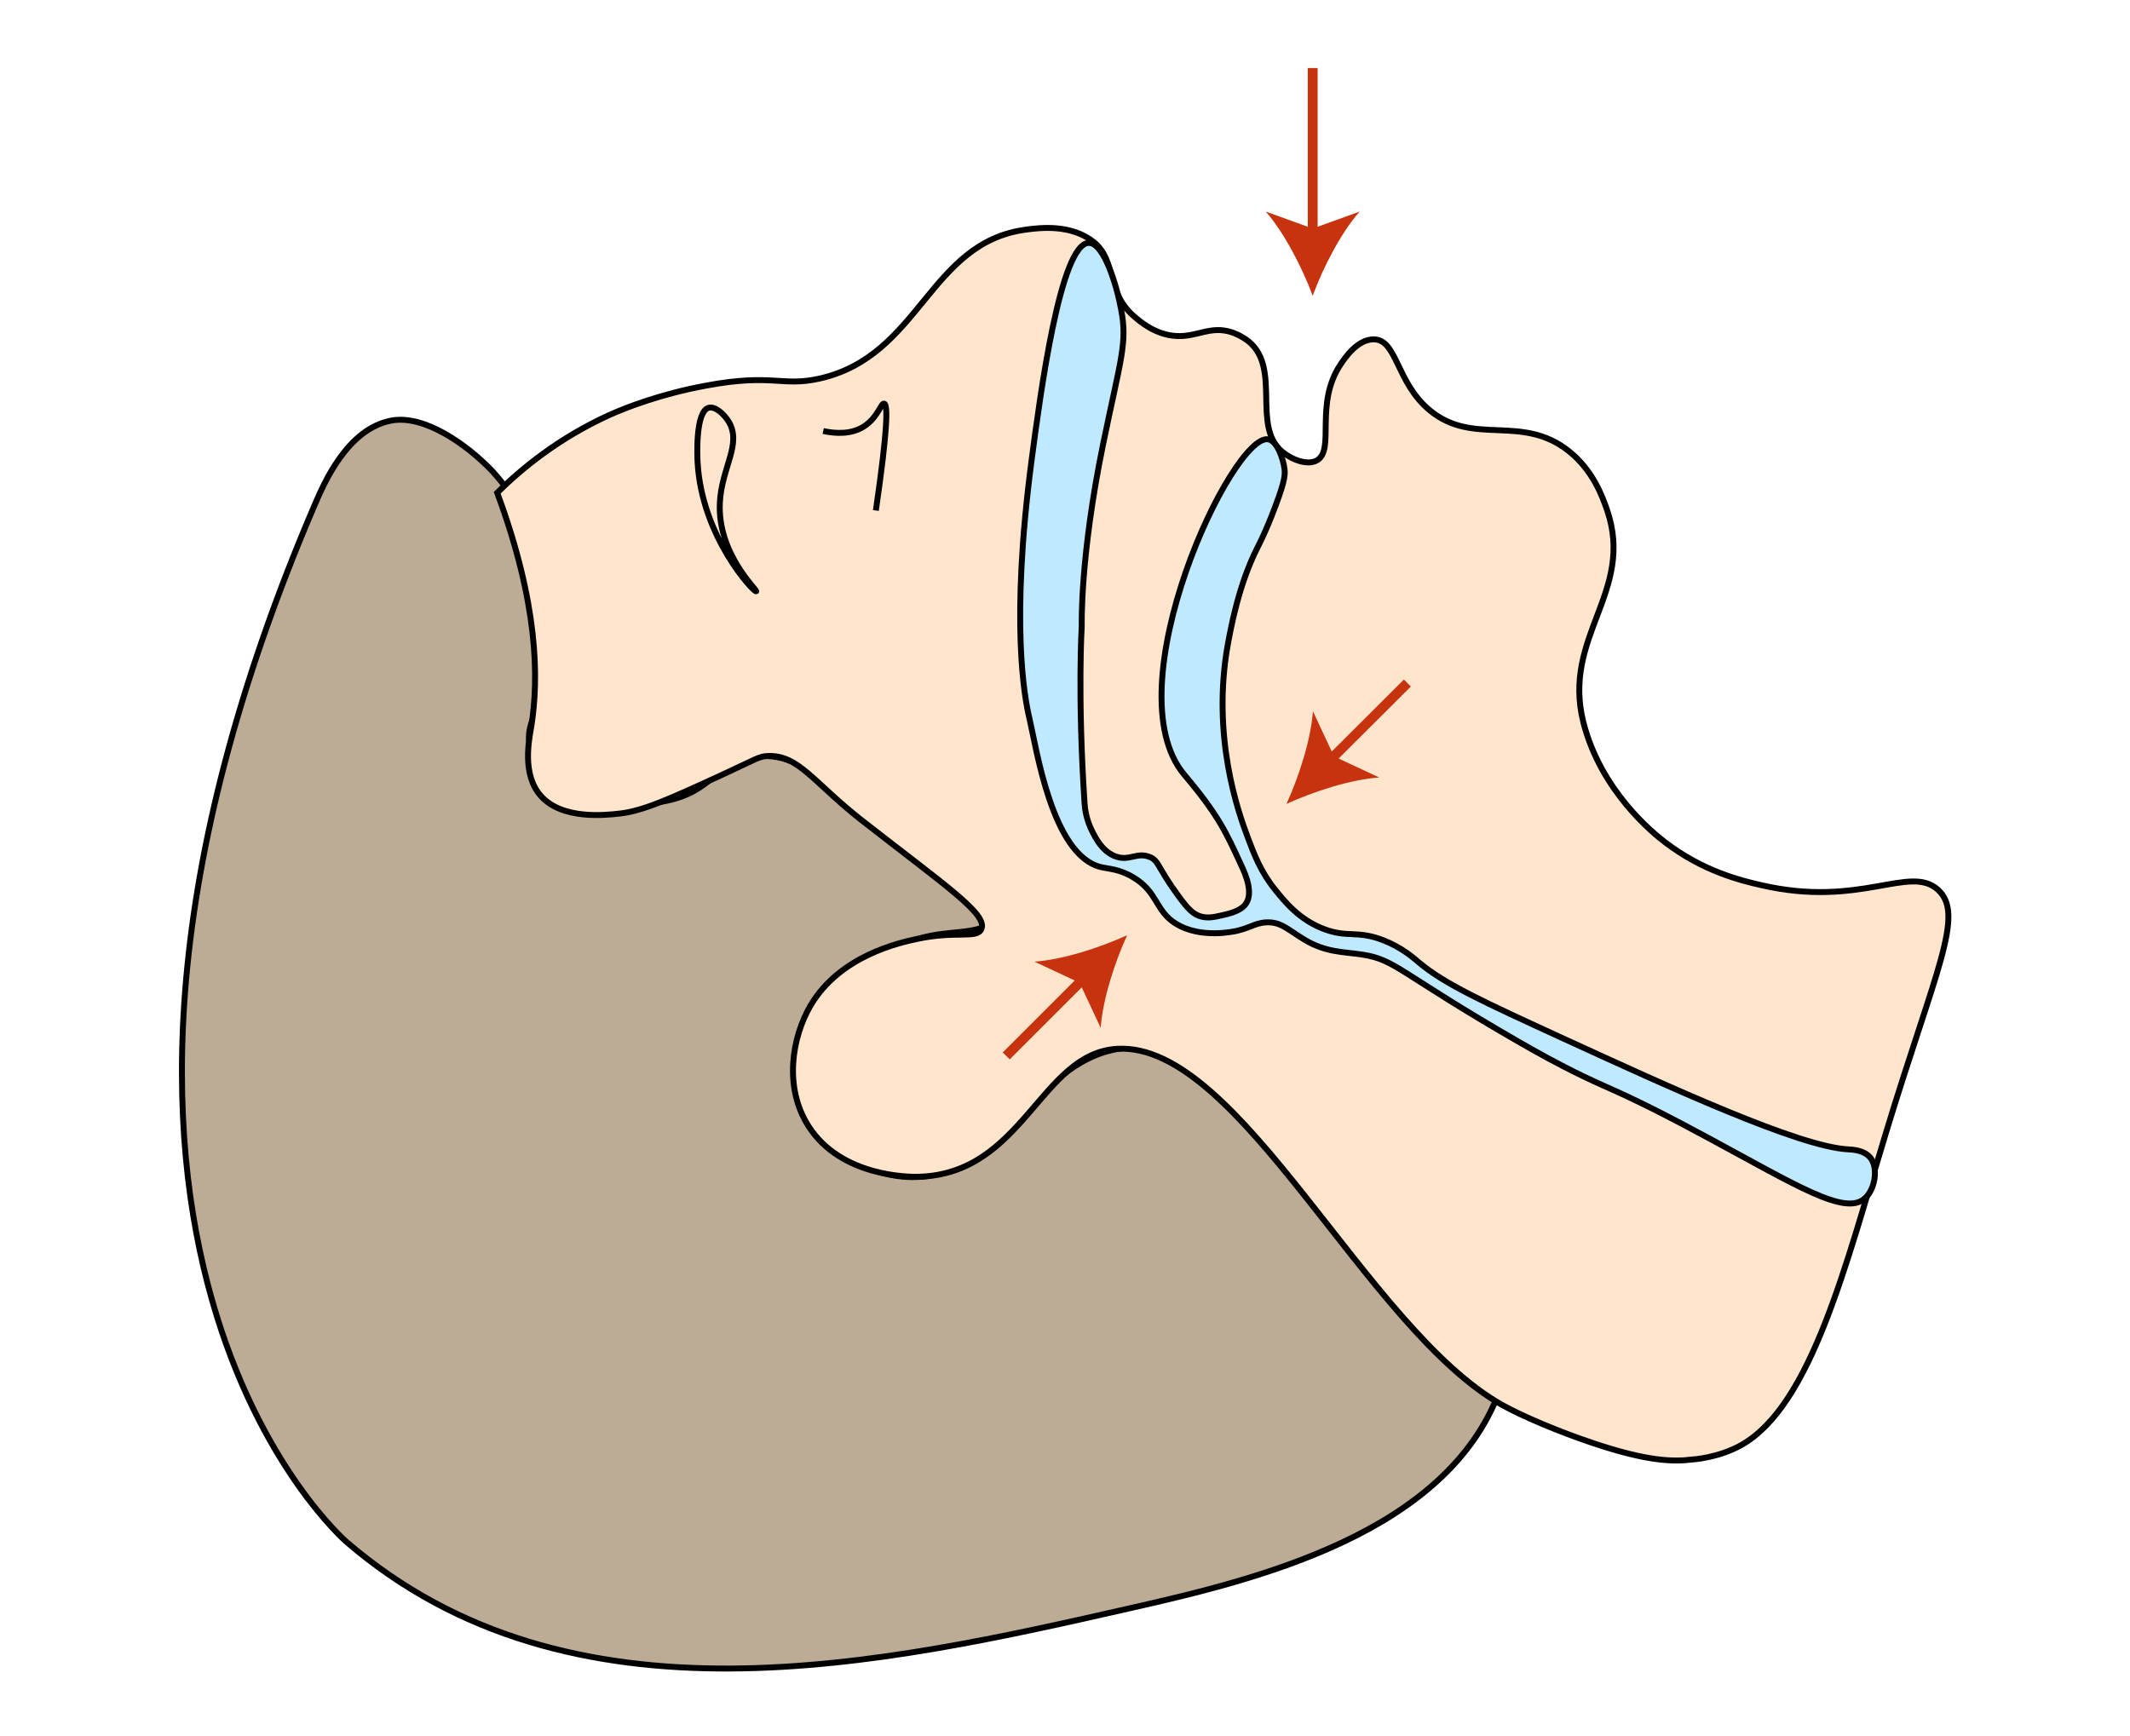
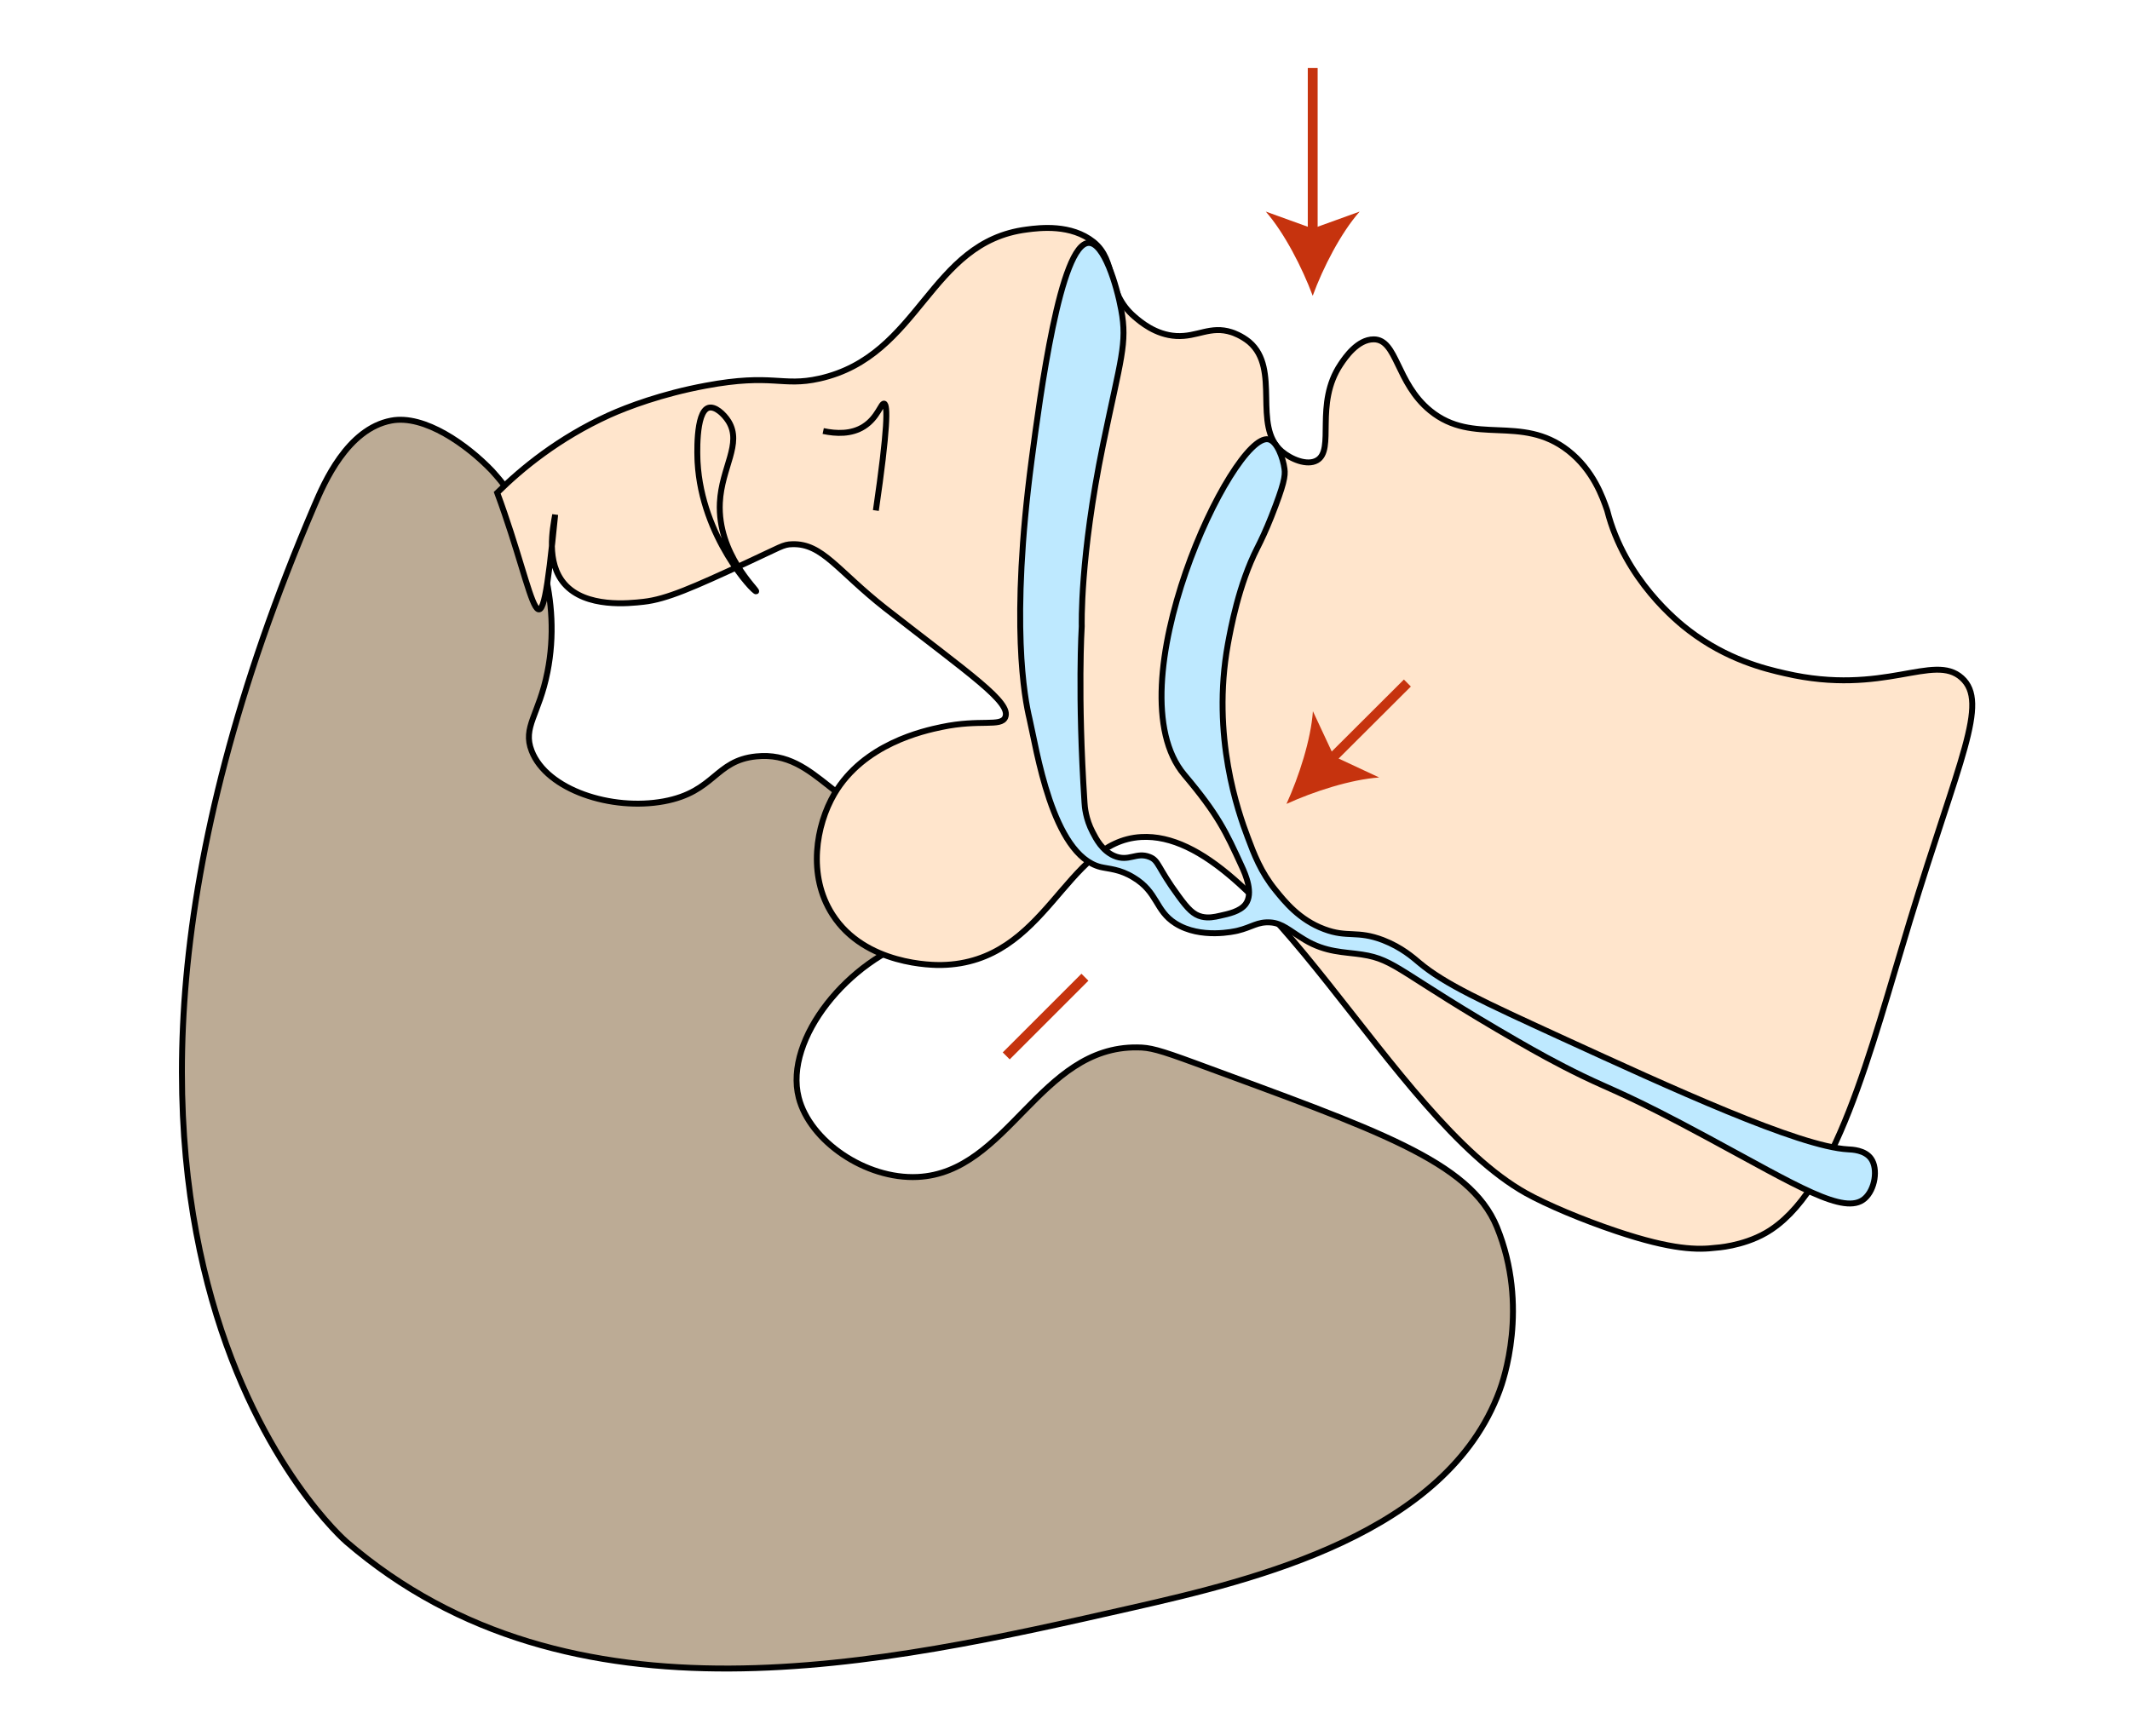
<svg xmlns="http://www.w3.org/2000/svg" version="1.1" id="Layer_1" x="0px" y="0px" viewBox="0 0 1080 880.6" style="enable-background:new 0 0 1080 880.6;" xml:space="preserve">
  <style type="text/css">
	.st0{fill:#BCAB95;stroke:#000000;stroke-width:3;stroke-miterlimit:10;}
	.st1{fill:#FFE5CC;stroke:#000000;stroke-width:3;stroke-miterlimit:10;}
	.st2{fill:none;stroke:#000000;stroke-width:3;stroke-miterlimit:10;}
	.st3{fill:#BEE9FF;stroke:#000000;stroke-width:3;stroke-miterlimit:10;}
	.st4{fill:#FF2B00;}
	.st5{fill:none;stroke:#C6330E;stroke-width:5;stroke-miterlimit:10;}
	.st6{fill:#C6330E;}
</style>
  <g>
    <path class="st0" d="M198.4,213.3c-22.3,4.2-34.1,31.7-38.9,42.9c-160.2,373.7,16.1,525.7,16.1,525.7   c113.8,98.1,272,62.2,398.3,33.5c63.1-14.3,159.6-37.6,186.4-110c1.8-4.8,15.2-42.7-1.3-83.1c-13.7-33.5-61.6-49.4-152.9-83.1   c-18.5-6.8-23.1-8-29.5-8c-49.6-0.6-65.3,63.5-111.3,65.7c-26.5,1.3-54.7-18.3-60.3-40.2c-7.7-30.1,25.9-70.2,60.3-80.5   c18.6-5.6,31.3-0.6,42.9-12.1c12.1-12,15.7-34.8,6.7-44.3c-9.1-9.6-23.1,2.8-49.6,0c-41.8-4.3-50.1-39.4-81.8-36.2   c-21.1,2.1-20.9,18-46.9,22.8c-26.6,4.9-59.3-5.8-67-25.5c-4.8-12.2,3.7-18.3,8-40.2c7.2-36.3-5-72.1-21.8-94.4   c-3-3.9-5.6-6.7-6.3-7.5C237,225.7,215.2,210.1,198.4,213.3z" />
-     <path class="st1" d="M252.1,249.9c12.3-12.2,31.1-27.7,56.8-39.4c9.1-4.1,26.7-10.8,48.9-14.9c34.2-6.4,38.5,0.7,57.7-3.6   c51.4-11.5,55.3-69.3,105.1-75.6c6.8-0.9,22.5-2.8,33.9,6.3c12,9.7,5.9,25.2,20.7,37.9c2.9,2.5,10.6,9.2,21.2,9.8   c10.7,0.6,17.3-5.4,28.1-1.9c0.7,0.2,5,1.7,8.9,4.9c16.2,13.8,1.3,42.5,16.5,55.5c4.7,4,12.8,7.4,17.8,4.6   c9.5-5.3-1.5-28.6,12.1-48.8c2.2-3.3,8.5-12.6,16.7-12.6c12,0,11.3,22,28.7,36.2c22.1,18,46,1.6,69.9,20.2   c12.8,10,17.5,23.7,19.8,30.3c14.1,41.4-23,63.8-12.1,107.4c8.9,35.2,36,56.8,41.4,60.9c19.3,14.8,38.6,19.5,48.8,21.8   c50.4,11.7,75.2-10.6,89.6,2.3c14,12.6-1.3,41-26.4,123.5c-20.2,66.3-37.6,137.7-73,158c-11.9,6.8-25.3,7.5-25.3,7.5   c-9,1.1-21.9,1.2-50.4-8.4c-17.3-5.8-35.5-13.5-45.9-19.3c-68.9-38.7-133.1-184.2-195.1-180.6c-39,2.2-47.6,63.8-101.1,64.9   c-4.1,0.1-38.9,0.2-55.4-25.6c-12.8-19.9-8.3-45.3,0.9-61.1c14.9-25.5,45.4-32.1,54.5-34c19.5-4.1,30,0.1,32.2-4.9   c3.3-7.6-17.8-21.7-60.8-55.3c-24.3-19.1-31.9-33-47.2-32.5c-4.7,0.1-5.6,1.3-23.6,9.6c-26.5,12.2-40,18.3-51.8,19.6   c-7.2,0.8-29.3,3.3-40.1-9.1c-9.5-10.9-5.9-28.1-4.7-35.1C273.3,343.7,272.9,306.1,252.1,249.9z" />
+     <path class="st1" d="M252.1,249.9c12.3-12.2,31.1-27.7,56.8-39.4c9.1-4.1,26.7-10.8,48.9-14.9c34.2-6.4,38.5,0.7,57.7-3.6   c51.4-11.5,55.3-69.3,105.1-75.6c6.8-0.9,22.5-2.8,33.9,6.3c12,9.7,5.9,25.2,20.7,37.9c2.9,2.5,10.6,9.2,21.2,9.8   c10.7,0.6,17.3-5.4,28.1-1.9c0.7,0.2,5,1.7,8.9,4.9c16.2,13.8,1.3,42.5,16.5,55.5c4.7,4,12.8,7.4,17.8,4.6   c9.5-5.3-1.5-28.6,12.1-48.8c2.2-3.3,8.5-12.6,16.7-12.6c12,0,11.3,22,28.7,36.2c22.1,18,46,1.6,69.9,20.2   c12.8,10,17.5,23.7,19.8,30.3c8.9,35.2,36,56.8,41.4,60.9c19.3,14.8,38.6,19.5,48.8,21.8   c50.4,11.7,75.2-10.6,89.6,2.3c14,12.6-1.3,41-26.4,123.5c-20.2,66.3-37.6,137.7-73,158c-11.9,6.8-25.3,7.5-25.3,7.5   c-9,1.1-21.9,1.2-50.4-8.4c-17.3-5.8-35.5-13.5-45.9-19.3c-68.9-38.7-133.1-184.2-195.1-180.6c-39,2.2-47.6,63.8-101.1,64.9   c-4.1,0.1-38.9,0.2-55.4-25.6c-12.8-19.9-8.3-45.3,0.9-61.1c14.9-25.5,45.4-32.1,54.5-34c19.5-4.1,30,0.1,32.2-4.9   c3.3-7.6-17.8-21.7-60.8-55.3c-24.3-19.1-31.9-33-47.2-32.5c-4.7,0.1-5.6,1.3-23.6,9.6c-26.5,12.2-40,18.3-51.8,19.6   c-7.2,0.8-29.3,3.3-40.1-9.1c-9.5-10.9-5.9-28.1-4.7-35.1C273.3,343.7,272.9,306.1,252.1,249.9z" />
    <path class="st2" d="M359.3,206.8c-6.9,2-5.7,25.5-5.6,27.6c2.1,38,28.6,66.1,29.7,65.5c0.9-0.5-19.7-18.8-18.4-45   c0.9-17.9,11.4-29.8,4.4-41.2C367,209.9,362.6,205.9,359.3,206.8z" />
    <path class="st2" d="M417.4,218.6c6.6,1.4,14.3,1.7,20.6-2.3c7.1-4.5,8.7-12,10.3-11.6c1.9,0.4,1.9,12.3-4.2,54.2" />
    <path class="st3" d="M552.1,123.2c-14.5,0.1-24.7,77.4-29,109.9c-11,83.4-3.5,121.3-1.1,131.4c3.5,14.8,11.4,69,36,75.2   c4.1,1,9.7,1,16.7,5.3c12.4,7.4,11,16.8,21.3,23.3c12.8,8.1,30.2,4,31.5,3.7c7.4-1.8,10-4.6,16.6-4.2c6.2,0.4,9.7,4.2,17.4,8.8   c10.8,6.5,19.9,6.1,29.1,7.5c17.2,2.6,18.8,9.3,79,44c9.2,5.3,19.5,11.1,32.9,17.6c15.7,7.6,23,9.4,63.7,31.4   c44.9,24.2,69.1,39.5,79.2,30.8c5.3-4.5,7-15.1,3.3-20.3c-3.1-4.4-9.7-4.6-11.6-4.7c-24.9-1.3-90.3-31.4-145.7-56.8   c-39.2-18-58.8-27-71.7-37.8c-3.1-2.6-8.9-7.8-18.4-11.5c-13.3-5.1-18-1.1-29.9-5.6c-12.6-4.7-20-14-24.7-19.8   c-7.4-9.1-10.9-18.3-14.1-26.9c-4.6-12.2-18.5-51-10-97.9c1.4-7.5,5.4-30,14.9-48.7c1.9-3.7,4.4-9,7.1-15.8   c6.5-16.5,7.2-20.8,6.7-24.3c-0.7-5.4-3.8-14.2-8.2-15c-18.1-3.4-79.4,126.4-42.6,170.1c17.2,20.4,21.1,29,29,46.2   c2.2,4.7,6.1,13.9,2.1,19.4c-2.8,3.8-8.9,5-12.9,5.9c-3,0.7-6,1.3-9.4,0.5c-4.1-1-6.9-3.8-11.7-10.4c-10.9-14.8-9.9-18-14.7-19.9   c-6.8-2.7-10.5,2.7-18.1-0.6c-6-2.7-9-8.5-10.8-12c-3.5-6.7-4-12.9-4.1-14.9c-3.6-55.1-1.4-89.5-1.4-89.5c0,0-1-34.7,10.8-92.2   c0,0,0,0,0,0c9-43.7,12.4-51.2,9.2-68.3C566.2,144.5,559.7,123.2,552.1,123.2z" />
    <g>
      <line class="st4" x1="665.6" y1="34.5" x2="665.6" y2="150" />
      <g>
        <line class="st5" x1="665.6" y1="34.5" x2="665.6" y2="119.9" />
        <g>
          <path class="st6" d="M665.6,150c-5.3-14.2-14.3-31.8-23.8-42.7l23.8,8.6l23.8-8.6C679.8,118.2,670.8,135.8,665.6,150z" />
        </g>
      </g>
    </g>
    <g>
      <line class="st4" x1="713.6" y1="346.4" x2="652.3" y2="407.7" />
      <g>
        <line class="st5" x1="713.6" y1="346.4" x2="673.6" y2="386.3" />
        <g>
          <path class="st6" d="M652.3,407.7c6.3-13.8,12.4-32.6,13.4-47l10.7,22.9l22.9,10.7C684.9,395.3,666.1,401.4,652.3,407.7z" />
        </g>
      </g>
    </g>
    <g>
      <line class="st4" x1="510.2" y1="535.5" x2="571.5" y2="474.3" />
      <g>
        <line class="st5" x1="510.2" y1="535.5" x2="550.1" y2="495.6" />
        <g>
-           <path class="st6" d="M571.5,474.3c-6.3,13.8-12.4,32.6-13.4,47l-10.7-22.9l-22.9-10.7C538.9,486.7,557.7,480.6,571.5,474.3z" />
-         </g>
+           </g>
      </g>
    </g>
  </g>
</svg>